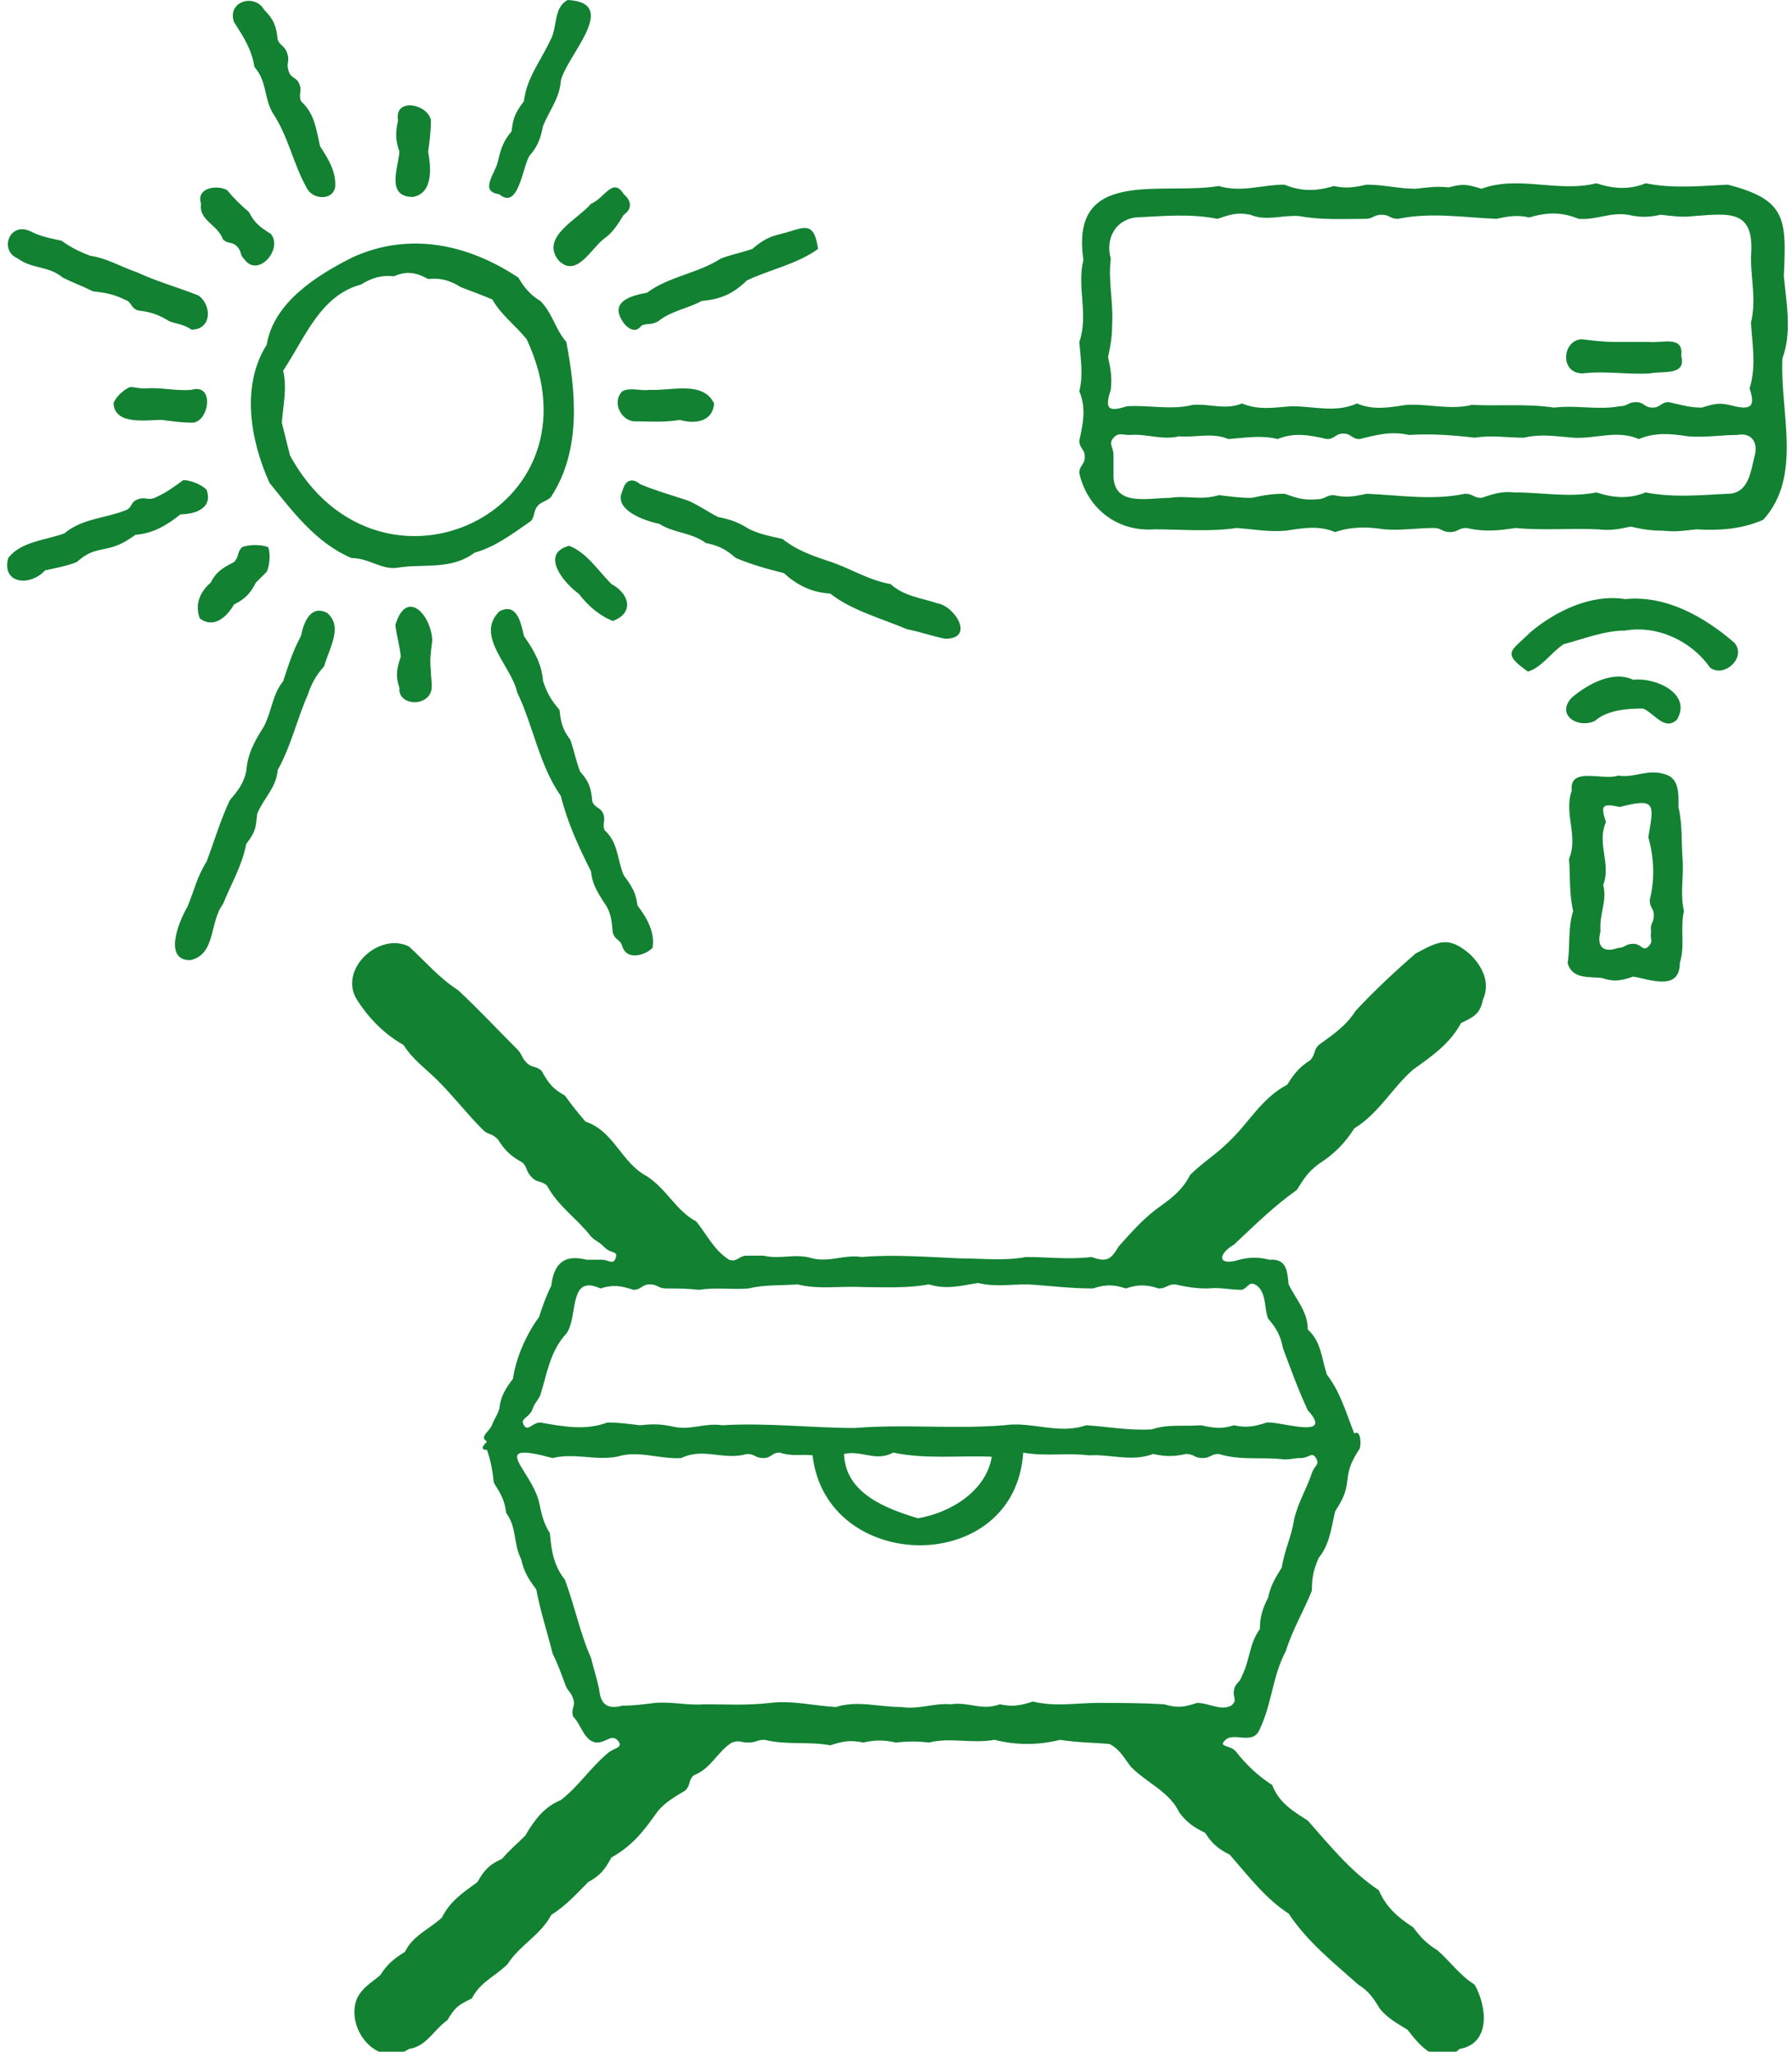
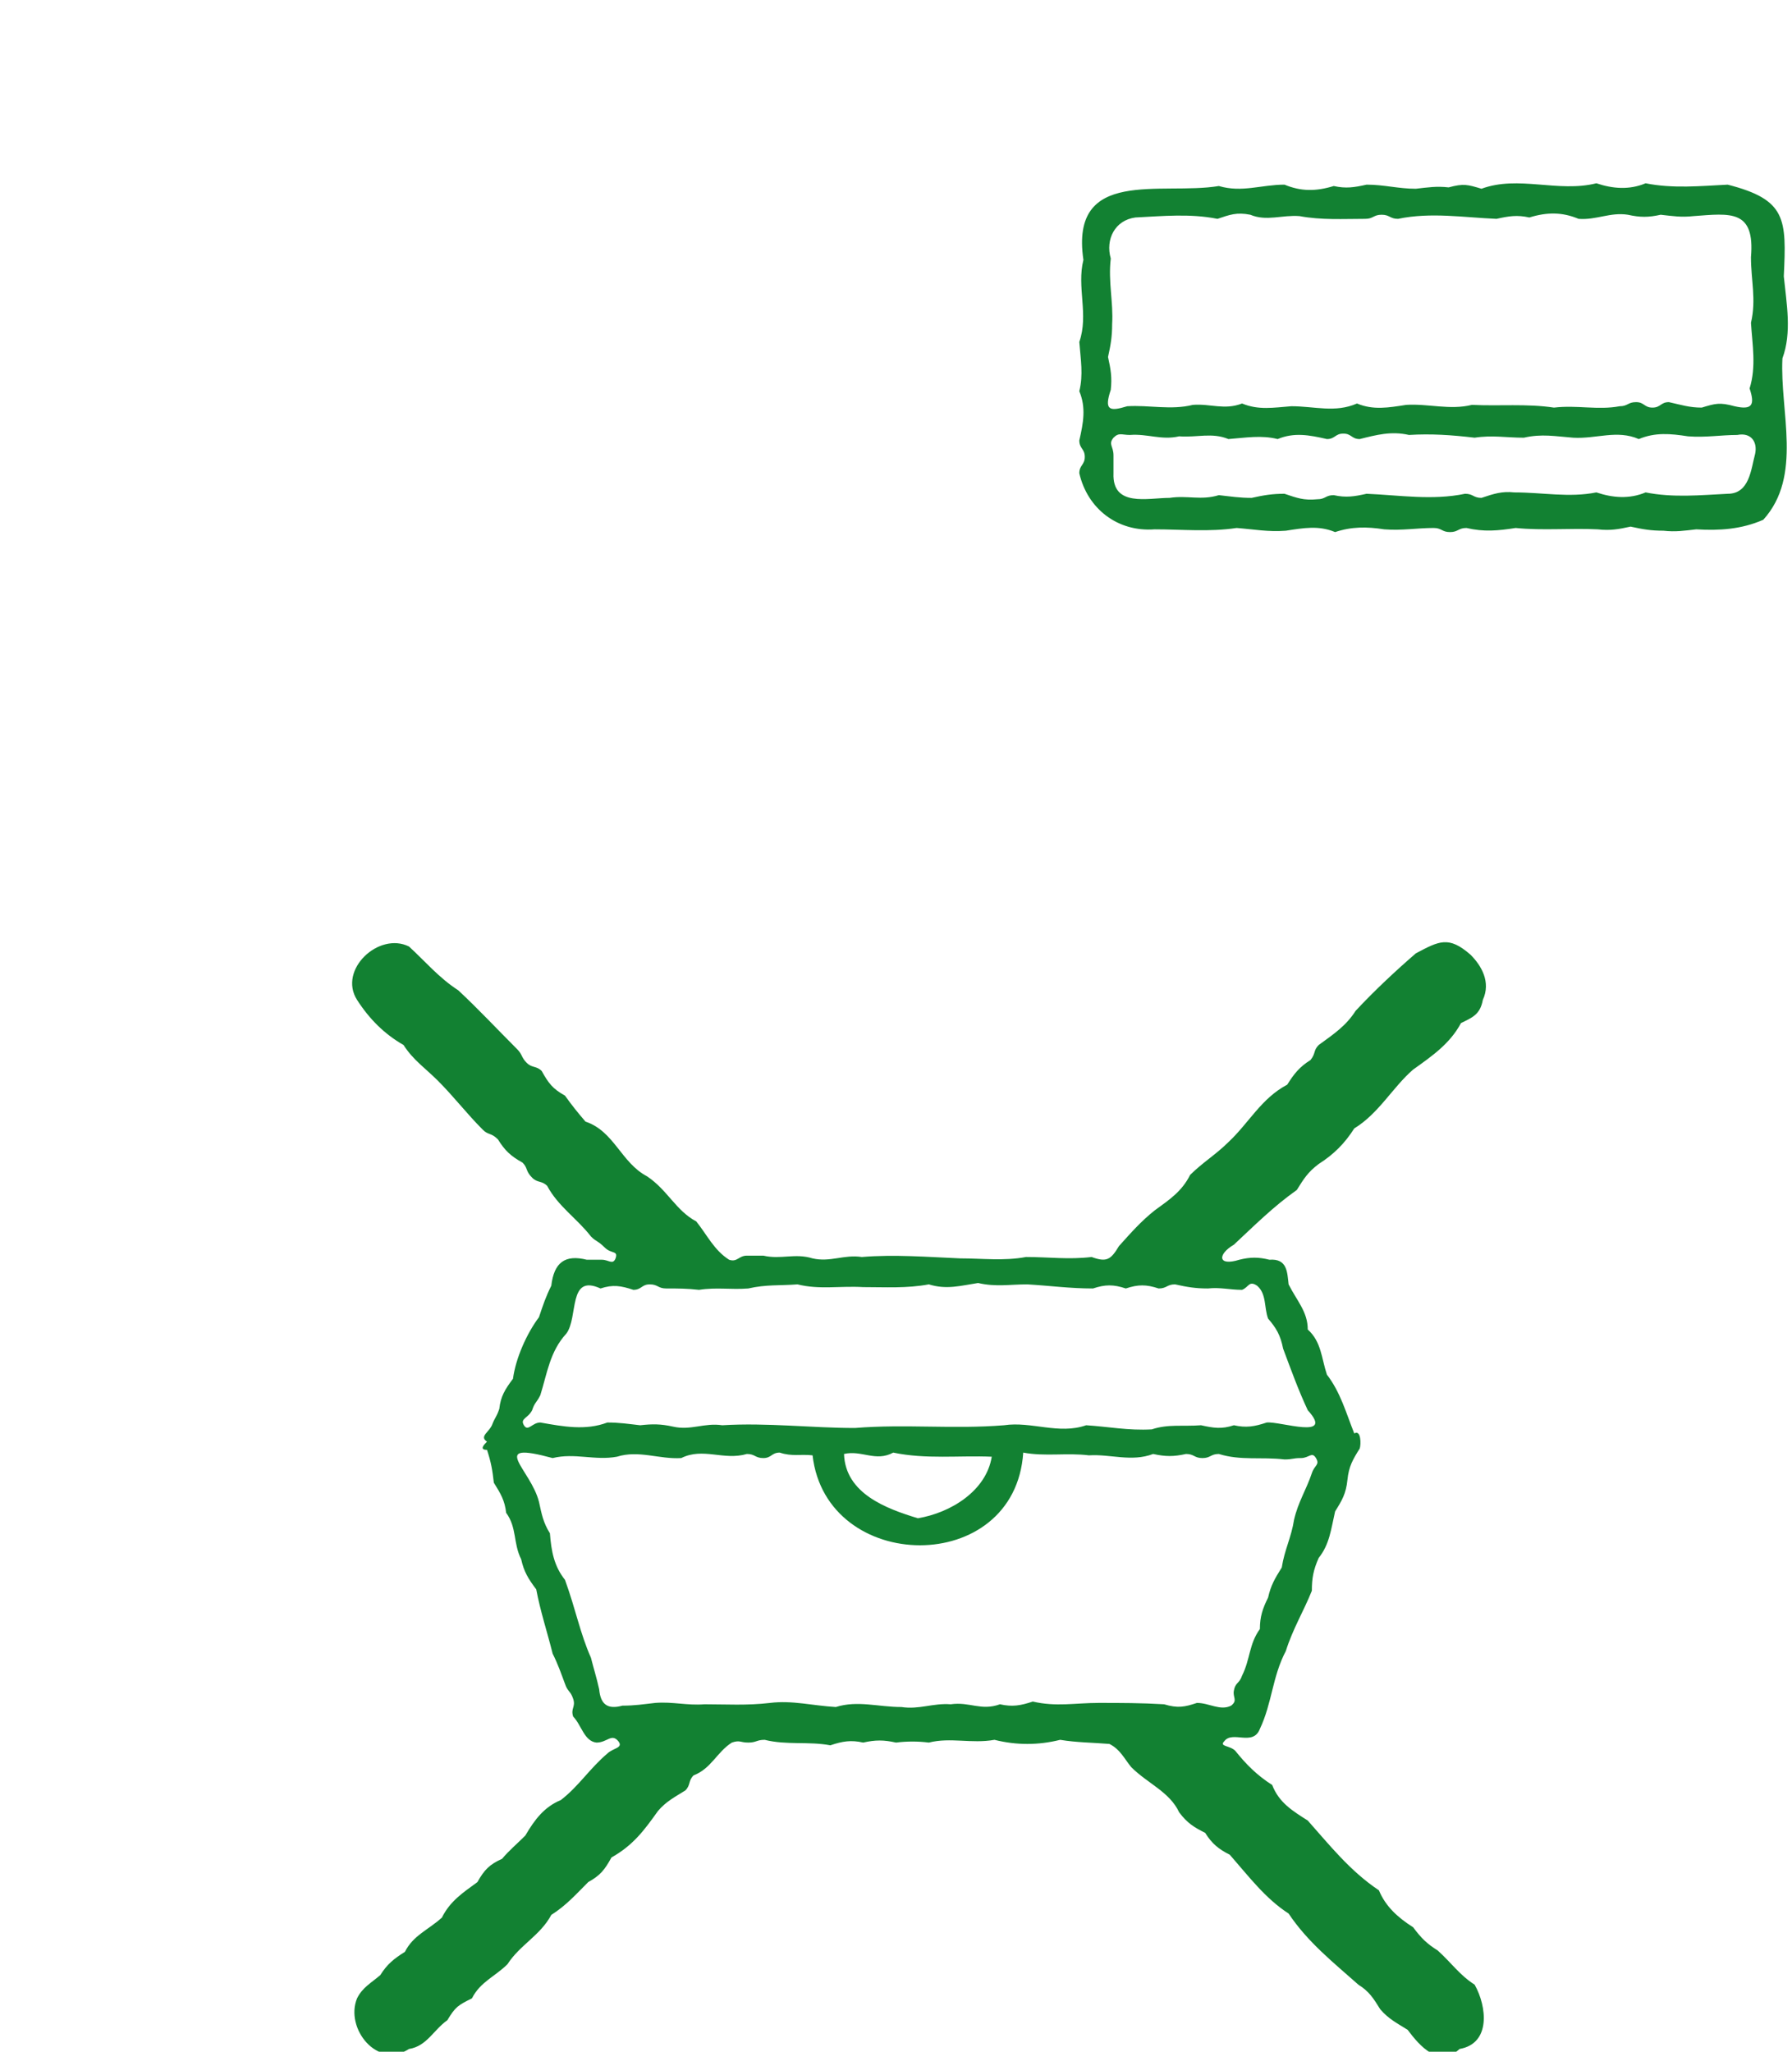
<svg xmlns="http://www.w3.org/2000/svg" version="1.1" id="pic-caution3" x="0px" y="0px" width="131px" height="150px" viewBox="0 0 131 150" style="enable-background:new 0 0 131 150;" xml:space="preserve">
  <style type="text/css">
	.st0{fill:#128132;}
</style>
  <g>
    <path class="st0" d="M126.3,13.5c-2,0.1-4,0.3-6-0.1c-1.2,0.5-2.4,0.4-3.6,0c-2.8,0.7-5.7-0.6-8.4,0.4c-1-0.3-1.3-0.4-2.4-0.1   c-0.9-0.1-1.5,0-2.4,0.1c-1.3,0-2.3-0.3-3.6-0.3c-0.9,0.2-1.5,0.3-2.4,0.1c-1.3,0.4-2.4,0.4-3.6-0.1c-1.7,0-3.1,0.6-4.8,0.1   c-4.2,0.7-10.9-1.4-9.9,5.4c-0.5,2,0.4,4-0.3,6c0.1,1.3,0.3,2.4,0,3.6c0.5,1.2,0.3,2.3,0,3.6c0,0.6,0.4,0.6,0.4,1.2   s-0.4,0.6-0.4,1.2c0.6,2.6,2.8,4.3,5.5,4.1c2,0,4,0.2,6-0.1c1.3,0.1,2.3,0.3,3.6,0.2c1.3-0.2,2.4-0.4,3.6,0.1   c1.2-0.4,2.3-0.4,3.6-0.2c1.3,0.1,2.4-0.1,3.6-0.1c0.6,0,0.6,0.3,1.2,0.3s0.6-0.3,1.2-0.3c1.3,0.3,2.3,0.2,3.6,0c2,0.2,4,0,6,0.1   c0.9,0.1,1.5,0,2.4-0.2c0.9,0.2,1.5,0.3,2.4,0.3c0.9,0.1,1.5,0,2.4-0.1c1.7,0.1,3.3,0,4.9-0.7c2.9-3.2,1.2-7.9,1.4-11.8   c0.7-1.9,0.3-4,0.1-6C130.6,16,130.6,14.6,126.3,13.5 M83,15.9c2-0.1,4-0.3,6,0.1c0.9-0.3,1.4-0.5,2.4-0.3c1.2,0.5,2.3,0,3.6,0.1   c1.6,0.3,3.2,0.2,4.8,0.2c0.6,0,0.6-0.3,1.2-0.3s0.6,0.3,1.2,0.3c2.4-0.5,4.8-0.1,7.2,0c0.9-0.2,1.5-0.3,2.4-0.1   c1.3-0.4,2.4-0.4,3.6,0.1c1.3,0.1,2.3-0.5,3.6-0.3c0.9,0.2,1.5,0.2,2.4,0c0.9,0.1,1.5,0.2,2.4,0.1c2.7-0.2,4.5-0.5,4.2,3   c0,1.7,0.4,3.1,0,4.8c0.1,1.6,0.4,3.2-0.1,4.8c0.4,1.2,0.2,1.6-1.1,1.3c-1.1-0.3-1.4-0.2-2.4,0.1c-0.9,0-1.5-0.2-2.4-0.4   c-0.6,0-0.6,0.4-1.2,0.4c-0.6,0-0.6-0.4-1.2-0.4s-0.6,0.3-1.2,0.3c-1.6,0.3-3.1-0.1-4.8,0.1c-2-0.3-4-0.1-6-0.2   c-1.6,0.4-3.2-0.1-4.8,0c-1.3,0.2-2.4,0.4-3.6-0.1c-1.6,0.7-3.1,0.2-4.8,0.2c-1.3,0.1-2.4,0.3-3.6-0.2c-1.3,0.5-2.3,0-3.6,0.1   c-1.6,0.4-3.2,0-4.8,0.1c-1.3,0.4-1.7,0.3-1.2-1.2c0.1-0.9,0-1.5-0.2-2.4c0.2-0.9,0.3-1.5,0.3-2.4c0.1-1.6-0.3-3.1-0.1-4.8   C80.8,17.5,81.5,16.1,83,15.9 M126.3,36.1c-2,0.1-4,0.3-6-0.1c-1.2,0.5-2.4,0.4-3.6,0c-2,0.4-3.9,0-6,0c-0.9-0.1-1.5,0.1-2.4,0.4   c-0.6,0-0.6-0.3-1.2-0.3c-2.4,0.5-4.8,0.1-7.2,0c-0.9,0.2-1.5,0.3-2.4,0.1c-0.6,0-0.6,0.3-1.2,0.3c-1,0.1-1.5-0.1-2.4-0.4   c-0.9,0-1.5,0.1-2.4,0.3c-0.9,0-1.5-0.1-2.4-0.2c-1.3,0.4-2.3,0-3.6,0.2c-1.6,0-4.2,0.7-4.1-1.8c0-0.7,0-0.7,0-1.3   c0-0.7-0.4-0.8,0-1.3c0.4-0.4,0.6-0.2,1.2-0.2c1.3-0.1,2.3,0.4,3.6,0.1c1.3,0.1,2.4-0.3,3.6,0.2c1.3-0.1,2.4-0.3,3.6,0   c1.2-0.5,2.3-0.3,3.6,0c0.6,0,0.6-0.4,1.2-0.4c0.6,0,0.6,0.4,1.2,0.4c1.2-0.3,2.3-0.6,3.6-0.3c1.6-0.1,3.1,0,4.8,0.2   c1.3-0.2,2.3,0,3.6,0c1.3-0.3,2.3-0.1,3.6,0c1.7,0.1,3.2-0.6,4.8,0.1c1.2-0.5,2.3-0.4,3.6-0.2c1.3,0.1,2.4-0.1,3.6-0.1   c1-0.2,1.5,0.5,1.3,1.4C128,34.3,127.9,36.1,126.3,36.1" />
-     <path class="st0" d="M115.7,27.3c1.7-0.2,3.3,0.1,4.9,0c1-0.2,2.7,0.2,2.3-1.3c0.2-1.5-1.4-0.9-2.3-1c-0.9,0-1.5,0-2.5,0   c-0.9,0-1.6-0.1-2.5-0.2C114.2,24.9,114,27.3,115.7,27.3 M121.7,56.6c-1.3-0.4-2.2,0.3-3.4,0.1c-1.1,0.4-3.6-0.7-3.4,1.1   c-0.6,1.7,0.5,3.3-0.2,5c0.1,1.3,0,2.5,0.3,3.8c-0.4,1.3-0.2,2.5-0.4,3.8c0.3,1.2,1.6,1,2.5,1.1c0.9,0.3,1.4,0.2,2.3-0.1   c1.2,0.2,3.4,1.1,3.4-1c0.4-1.3,0-2.4,0.3-3.8c-0.3-1.3,0-2.4-0.1-3.8c-0.1-1.3,0-2.5-0.3-3.8C122.7,58.1,122.8,56.9,121.7,56.6    M120.5,69.2c-0.4,0.4-0.5-0.2-1.1-0.2s-0.6,0.3-1.1,0.3c-1.1,0.4-1.6-0.1-1.3-1.2c-0.1-1.3,0.5-2.2,0.2-3.4c0.6-1.6-0.5-3,0.2-4.6   c-0.4-1.2-0.3-1.4,1-1.1c2.7-0.7,2.5-0.2,2.1,2.2c0.4,1.5,0.5,3,0.1,4.6c0,0.6,0.3,0.6,0.3,1.1c0,0.6-0.3,0.6-0.2,1.2   C120.6,68.7,120.9,68.8,120.5,69.2 M114.9,51c-1.2,1.3,0.5,2.3,1.7,1.7c0.9-0.8,2.4-0.9,3.5-0.9c0.8,0.3,1.6,1.7,2.5,0.8   c1.1-1.9-1.6-3.1-3.2-2.9C117.9,49,116.1,50,114.9,51 M118.8,43.8c-2.5-0.4-5.1,0.9-6.9,2.4c-1.4,1.4-2.2,1.5-0.2,2.9   c1-0.3,1.7-1.4,2.6-2c1.5-0.4,3-1,4.5-1c2.3-0.4,4.8,0.7,6.2,2.7c1,0.8,2.7-0.7,1.8-1.8C124.6,45.1,121.8,43.5,118.8,43.8    M22.4,13.7c0.4,0.9,1.9,1,2.1,0c0.1-1.1-0.5-2.1-1.1-3c-0.3-1.3-0.4-2.4-1.4-3.3c-0.2-0.6,0.1-0.7-0.1-1.2c-0.2-0.6-0.6-0.4-0.8-1   c-0.2-0.6,0.1-0.7-0.1-1.3c-0.2-0.6-0.5-0.5-0.7-1c-0.1-1-0.3-1.5-1-2.2c-0.7-1.2-2.7-0.6-2.2,0.9c0.7,1.1,1.3,2,1.5,3.3   c0.9,1,0.7,2.2,1.3,3.3C21.1,10,21.4,11.9,22.4,13.7 M1.3,18.9c1.1,0.8,2.2,0.5,3.3,1.4c0.8,0.4,1.4,0.6,2.2,1   c0.9,0.1,1.5,0.2,2.3,0.6c0.6,0.2,0.4,0.6,1,0.8c0.9,0.1,1.5,0.3,2.3,0.8c0.6,0.2,1,0.2,1.6,0.6c1.5,0,1.5-1.8,0.5-2.5   c-1.5-0.6-3-1-4.5-1.7c-1.2-0.4-2.1-1-3.4-1.2c-0.8-0.3-1.4-0.6-2.1-1.1c-0.9-0.2-1.5-0.3-2.3-0.7C0.7,16.2-0.1,18.3,1.3,18.9    M15.1,35.8c-0.4-0.4-1.2-0.7-1.7-0.7c-0.7,0.5-1.2,0.9-2.1,1.3c-0.5,0.2-0.7-0.1-1.2,0.1c-0.6,0.2-0.4,0.6-0.9,0.8   C7.7,37.9,6,37.9,4.7,39c-1.4,0.5-3.2,0.6-4.1,1.8c-0.5,1.9,1.6,2.1,2.7,0.9c0.9-0.2,1.5-0.3,2.3-0.6c0.8-0.7,1.2-0.8,2.2-1   c0.9-0.2,1.4-0.5,2.1-1c1.3-0.1,2.3-0.7,3.3-1.5C14.2,37.6,15.6,37.2,15.1,35.8 M23.9,44.8c-1.2-0.6-1.7,0.7-1.9,1.7   c-0.6,1.1-0.9,2.1-1.3,3.3c-0.8,1-0.8,2.1-1.4,3.3c-0.7,1.1-1.2,2-1.3,3.3c-0.2,0.9-0.6,1.4-1.2,2.1c-0.7,1.5-1.1,2.9-1.7,4.5   c-0.7,1.1-0.9,2.1-1.4,3.3c-0.6,1-1.8,3.9,0.2,3.9c1.9-0.4,1.4-2.8,2.4-4.1c0.6-1.5,1.4-2.8,1.7-4.4c0.7-0.9,0.7-1.2,0.8-2.2   c0.5-1.2,1.4-1.9,1.5-3.2c1-1.8,1.4-3.7,2.2-5.5c0.3-0.9,0.6-1.4,1.2-2.1C24.1,47.3,25.1,45.8,23.9,44.8 M36.5,44.7   c-1.8,1.8,0.9,4,1.3,5.9c1.2,2.5,1.6,5.3,3.2,7.6c0.5,2,1.3,3.7,2.2,5.5c0.1,0.9,0.4,1.4,0.9,2.2c0.6,0.8,0.6,1.4,0.7,2.3   c0.2,0.6,0.5,0.4,0.7,1c0.3,1,1.6,0.7,2.2,0.1c0.2-1.1-0.4-2.2-1.1-3.1c-0.1-0.9-0.4-1.4-1-2.2c-0.5-1.2-0.4-2.4-1.4-3.3   c-0.2-0.5,0.1-0.7-0.1-1.2c-0.2-0.5-0.6-0.4-0.8-0.9c-0.1-1-0.2-1.4-0.9-2.2c-0.3-0.8-0.4-1.4-0.7-2.3c-0.6-0.8-0.7-1.3-0.8-2.2   c-0.6-0.7-0.9-1.2-1.2-2.1c-0.1-1.3-0.7-2.3-1.4-3.3C38.1,45.6,37.8,44,36.5,44.7 M45.5,35.9c-0.7,1.4,1.7,2.2,2.7,2.4   c1.1,0.7,2.3,0.6,3.4,1.4c1,0.2,1.5,0.5,2.2,1.1c1.2,0.5,2.3,0.8,3.5,1.1c1,0.9,2,1.4,3.4,1.5c1.5,1.2,3.7,1.8,5.6,2.6   c1,0.2,1.8,0.5,2.8,0.7c2.2,0,0.7-2.4-0.6-2.6c-1.2-0.4-2.4-0.5-3.4-1.4c-1.7-0.3-3-1.2-4.6-1.7c-1.2-0.4-2.3-0.8-3.3-1.6   c-0.9-0.2-1.5-0.3-2.4-0.7c-0.8-0.5-1.3-0.7-2.3-0.9c-0.8-0.4-1.3-0.8-2.2-1.2c-1.2-0.4-2.3-0.7-3.5-1.2   C46.2,34.9,45.7,35.1,45.5,35.9 M45.4,23.3c0.3,0.6,1,1.2,1.5,0.5c0.5-0.2,0.6,0,1.2-0.3c1-0.8,2.1-0.9,3.2-1.5   c1.3-0.1,2.3-0.5,3.3-1.5c1.7-0.8,3.7-1.2,5.2-2.3c-0.3-2.2-1.1-1.5-2.7-1.1c-0.9,0.2-1.4,0.5-2.1,1.1c-0.9,0.3-1.5,0.4-2.3,0.7   c-1.7,1.1-3.8,1.3-5.4,2.5C46.2,21.6,44.7,22,45.4,23.3 M36.5,14.2c1.4,1.2,1.7-2,2.2-2.8c0.6-0.7,0.8-1.2,1-2.2   c0.5-1.2,1.2-2,1.3-3.3c0.4-1.8,4.4-5.7,0.5-5.9c-1.1,0.6-0.7,2-1.3,3c-0.7,1.5-1.7,2.7-1.9,4.4c-0.6,0.8-0.8,1.2-0.9,2.2   c-0.6,0.7-0.8,1.3-1,2.2C36.2,12.7,35,14,36.5,14.2 M44.8,45.4c1.6-0.6,1.2-2-0.1-2.7c-1-1-1.8-2.3-3.1-2.8   c-2.2,0.6-0.3,2.8,0.7,3.5C43,44.3,43.8,45,44.8,45.4 M46.3,30.8c1.2,0,2.2,0.1,3.4-0.1c1,0.3,2.4,0.2,2.5-1.2   c-0.8-1.7-3.2-0.9-4.7-1c-0.7,0.1-1.4-0.2-2,0.1C44.7,29.4,45.4,30.7,46.3,30.8 M40.8,19c1.3,1.4,2.4-0.8,3.3-1.5   c0.7-0.5,1-1,1.5-1.8c0.6-0.4,0.6-1,0-1.5c-0.8-1.3-1.4,0.3-2.4,0.7C42.3,16,39.5,17.3,40.8,19 M30.2,14.4c1.5-0.3,1.3-2.2,1.1-3.3   c0.1-0.8,0.2-1.4,0.2-2.3c-0.2-1.2-2.7-1.7-2.4,0c-0.2,0.9-0.2,1.4,0.1,2.3C29.1,12.3,28.2,14.4,30.2,14.4 M17.9,19   c1,1.3,2.8-0.8,1.9-1.9c-0.8-0.5-1.2-0.8-1.6-1.6c-0.6-0.5-1.1-1-1.6-1.6c-0.7-0.4-2.3-0.2-1.9,1c-0.2,1.2,1.2,1.5,1.6,2.6   c0.4,0.4,0.7,0.1,1.1,0.6C17.7,18.5,17.5,18.6,17.9,19 M14,28.5c-1.2,0.1-2.2-0.2-3.4-0.1c-0.6,0-0.6-0.1-1.1-0.1   c-0.5,0.2-1.1,0.8-1.2,1.2c0.1,1.6,2.4,1.2,3.5,1.2c0.9,0.1,1.4,0.2,2.3,0.2C15.3,30.8,15.7,28,14,28.5 M14.6,45.2   c1,0.8,2-0.1,2.5-1c0.8-0.4,1.2-0.8,1.6-1.6c0.4-0.4,0.4-0.4,0.8-0.8c0.2-0.4,0.3-1.3,0.1-1.8c-0.5-0.2-1.4-0.2-1.9,0   c-0.4,0.4-0.2,0.7-0.6,1.1c-0.8,0.4-1.3,0.7-1.7,1.5C14.7,43.2,14.2,44.1,14.6,45.2 M28.9,45.7c0.1,0.8,0.3,1.4,0.4,2.3   c-0.3,0.9-0.4,1.4-0.1,2.3c-0.1,1,1.2,1.3,1.9,0.8c0.7-0.5,0.4-1.2,0.4-2c-0.1-0.9,0-1.4,0.1-2.3C31.5,44.9,29.7,43,28.9,45.7    M34.7,40.4c1.5-0.4,2.8-1.4,4.1-2.3c0.3-0.3,0.2-0.8,0.5-1.1c0.2-0.3,0.8-0.4,1-0.7c2.2-3.4,1.8-7.6,1.1-11.3   c-0.8-0.9-1-2.1-1.9-3c-0.7-0.4-1.2-1-1.6-1.7c-3.6-2.4-7.9-3.4-12.1-1.5c-2.6,1.3-5.8,3.3-6.3,6.4c-1.9,3-1.2,7,0.2,10.1   c1.7,2.1,3.4,4.4,6,5.5c1.3,0,2.2,0.9,3.4,0.7C30.9,41.2,33,41.7,34.7,40.4 M21.2,33.3c-0.2-0.8-0.4-1.6-0.6-2.4   c0.1-1.3,0.4-2.5,0.1-3.8c1.6-2.4,2.7-5.5,5.7-6.3c0.8-0.5,1.5-0.7,2.4-0.6c0.9-0.4,1.6-0.3,2.5,0.2c0.9-0.1,1.6,0.1,2.4,0.6   c0.8,0.3,1.6,0.6,2.3,0.9c0.6,1.1,1.7,1.9,2.5,2.9C44.4,37.4,27.7,45.2,21.2,33.3" />
    <path class="st0" d="M107.5,69.8c-1.6-1.4-2.3-1-4-0.1c-1.5,1.3-3,2.7-4.4,4.2c-0.7,1.1-1.6,1.7-2.7,2.5c-0.4,0.4-0.2,0.6-0.6,1.1   c-0.8,0.5-1.2,1-1.7,1.8c-1.9,1-2.8,2.8-4.3,4.2c-0.9,0.9-1.9,1.5-2.8,2.4c-0.6,1.2-1.5,1.8-2.6,2.6c-1,0.8-1.7,1.6-2.6,2.6   c-0.6,1-0.9,1.2-2,0.8c-1.7,0.2-3.1,0-4.8,0c-1.6,0.3-3.2,0.1-4.8,0.1c-2.4-0.1-4.8-0.3-7.2-0.1c-1.3-0.2-2.3,0.4-3.6,0.1   c-1.3-0.4-2.3,0.1-3.6-0.2c-0.6,0-0.6,0-1.2,0c-0.6,0-0.7,0.5-1.3,0.3c-1.1-0.7-1.6-1.8-2.4-2.8c-1.5-0.8-2.1-2.3-3.6-3.3   c-1.9-1-2.4-3.3-4.5-4c-0.6-0.7-1-1.2-1.5-1.9c-0.9-0.5-1.2-0.9-1.7-1.8c-0.4-0.4-0.7-0.2-1.1-0.6c-0.4-0.4-0.3-0.6-0.7-1   c-1.5-1.5-2.8-2.9-4.3-4.3c-1.4-0.9-2.4-2.1-3.6-3.2c-2.2-1.1-5.2,1.7-3.8,3.9c0.9,1.4,2,2.5,3.4,3.3c0.7,1.1,1.6,1.7,2.5,2.6   c1.2,1.2,2.1,2.4,3.3,3.6c0.4,0.4,0.6,0.2,1.1,0.7c0.5,0.8,0.9,1.2,1.8,1.7c0.4,0.4,0.2,0.6,0.7,1.1c0.4,0.4,0.7,0.2,1.1,0.6   c0.8,1.5,2.2,2.4,3.2,3.7c0.4,0.4,0.5,0.3,1,0.8s1,0.2,0.8,0.8c-0.2,0.5-0.5,0.1-1,0.1c-0.6,0-0.6,0-1.1,0   c-1.6-0.4-2.4,0.2-2.6,1.9c-0.4,0.8-0.6,1.4-0.9,2.3c-0.9,1.2-1.7,3-1.9,4.5c-0.6,0.8-0.9,1.3-1,2.2c-0.2,0.6-0.3,0.6-0.5,1.1   c-0.2,0.6-1,0.9-0.4,1.3c-0.2,0.2-0.6,0.6,0,0.6c0.3,0.9,0.4,1.5,0.5,2.4c0.5,0.8,0.8,1.3,0.9,2.2c0.8,1.1,0.5,2.2,1.1,3.4   c0.2,0.9,0.5,1.4,1.1,2.2c0.3,1.6,0.8,3.1,1.2,4.7c0.4,0.8,0.6,1.4,0.9,2.2c0.2,0.6,0.4,0.5,0.6,1.1c0.2,0.6-0.2,0.7,0,1.3   c0.6,0.6,0.8,1.8,1.7,1.9c0.8,0,1.1-0.7,1.6-0.1c0.4,0.5-0.4,0.5-0.8,0.9c-1.3,1.1-2.1,2.4-3.4,3.4c-1.2,0.5-1.9,1.4-2.6,2.6   c-0.6,0.6-1.2,1.1-1.7,1.7c-0.9,0.4-1.3,0.8-1.8,1.7c-1.1,0.8-2,1.4-2.6,2.6c-1,0.9-2.1,1.3-2.7,2.5c-0.8,0.5-1.3,0.9-1.8,1.7   c-0.7,0.6-1.3,0.9-1.7,1.7c-0.9,2.2,1.5,5.2,3.8,3.7c1.3-0.2,1.8-1.4,2.8-2.1c0.6-1,0.8-1.1,1.8-1.6c0.6-1.2,1.7-1.6,2.6-2.5   c0.9-1.4,2.4-2.1,3.2-3.6c1.1-0.7,1.8-1.5,2.7-2.4c0.9-0.5,1.2-0.9,1.7-1.8c1.6-0.9,2.4-2,3.4-3.4c0.6-0.7,1.2-1,2-1.5   c0.4-0.4,0.2-0.7,0.6-1.1c1.3-0.5,1.7-1.7,2.8-2.4c0.6-0.2,0.6,0,1.2,0s0.6-0.2,1.2-0.2c1.6,0.4,3.2,0.1,4.8,0.4   c0.9-0.3,1.5-0.4,2.4-0.2c0.9-0.2,1.5-0.2,2.4,0c0.8-0.1,1.6-0.1,2.4,0c1.6-0.4,3.1,0.1,4.8-0.2c1.6,0.4,3.2,0.4,4.8,0   c1.2,0.2,2.4,0.2,3.6,0.3c0.8,0.4,1.1,1.1,1.6,1.7c1.2,1.2,2.8,1.8,3.5,3.3c0.6,0.8,1.1,1.1,1.9,1.5c0.5,0.8,1,1.2,1.8,1.6   c1.4,1.6,2.6,3.2,4.3,4.3c1.4,2.1,3.3,3.6,5.1,5.2c0.8,0.5,1.1,1,1.6,1.8c0.6,0.7,1.2,1,2,1.5c0.9,1.2,2.3,2.8,3.8,1.4   c2.3-0.4,2-3.1,1.1-4.7c-1.1-0.7-1.7-1.6-2.7-2.5c-0.8-0.5-1.2-0.9-1.8-1.7c-1.1-0.7-2-1.5-2.5-2.7c-2.1-1.4-3.6-3.3-5.2-5.1   c-1.1-0.7-2.1-1.3-2.6-2.6c-1.1-0.7-1.9-1.5-2.7-2.5c-0.4-0.4-1.2-0.3-0.8-0.7c0.6-0.8,2.1,0.4,2.6-0.9c0.9-1.9,0.9-3.8,1.9-5.7   c0.5-1.6,1.3-2.9,1.9-4.4c0-0.9,0.1-1.5,0.5-2.4c0.8-1,0.9-2.1,1.2-3.4c0.5-0.8,0.8-1.3,0.9-2.3c0.1-1,0.4-1.5,0.9-2.3   c0.1-0.3,0.1-1.4-0.4-1.1c-0.6-1.5-1-3-2-4.3c-0.4-1.2-0.4-2.4-1.4-3.3c0-1.3-0.8-2.1-1.4-3.3c-0.1-0.9-0.1-1.9-1.4-1.8   c-0.8-0.2-1.4-0.2-2.2,0c-1.6,0.5-1.6-0.4-0.4-1.1c1.5-1.4,2.9-2.8,4.6-4c0.5-0.8,0.8-1.3,1.6-1.9c1.1-0.7,1.9-1.5,2.6-2.6   c1.8-1.1,2.8-3,4.3-4.3c1.4-1,2.7-1.9,3.5-3.4c0.8-0.4,1.4-0.6,1.6-1.7C109,71.8,108.3,70.6,107.5,69.8 M90,124.7   c-0.8,0.4-1.6-0.2-2.5-0.2c-0.9,0.3-1.4,0.4-2.4,0.1c-1.7-0.1-3.1-0.1-4.8-0.1c-1.7,0-3.1,0.3-4.8-0.1c-0.9,0.3-1.5,0.4-2.4,0.2   c-1.4,0.5-2.2-0.2-3.6,0c-1.3-0.1-2.3,0.4-3.6,0.2c-1.7,0-3.2-0.5-4.8,0c-1.7-0.1-3.2-0.5-4.8-0.3c-1.7,0.2-3.2,0.1-4.8,0.1   c-1.3,0.1-2.3-0.2-3.6-0.1c-0.9,0.1-1.5,0.2-2.4,0.2c-1.1,0.3-1.6-0.1-1.7-1.2c-0.2-0.9-0.4-1.5-0.6-2.3c-0.8-1.8-1.1-3.5-1.9-5.7   c-0.8-1-1-2.1-1.1-3.4c-0.5-0.8-0.6-1.4-0.8-2.3c-0.6-2.4-3.8-4.5,1-3.2c1.6-0.4,3.1,0.2,4.7-0.1c1.6-0.5,3.1,0.2,4.7,0.1   c1.6-0.8,3.1,0.2,4.8-0.3c0.6,0,0.6,0.3,1.2,0.3c0.6,0,0.6-0.4,1.2-0.4c0.9,0.3,1.5,0.1,2.4,0.2c1,8.7,14.8,8.9,15.4-0.2   c1.6,0.3,3.2,0,4.8,0.2c1.6-0.1,3.1,0.5,4.7-0.1c0.9,0.2,1.5,0.2,2.4,0c0.6,0,0.6,0.3,1.2,0.3c0.6,0,0.6-0.3,1.2-0.3   c1.6,0.5,3.1,0.2,4.8,0.4c0.6,0,0.6-0.1,1.2-0.1s0.8-0.5,1.1,0s-0.1,0.5-0.3,1.1c-0.4,1.2-1,2.1-1.3,3.4c-0.2,1.3-0.7,2.2-0.9,3.5   c-0.5,0.8-0.8,1.3-1,2.2c-0.4,0.8-0.6,1.4-0.6,2.3c-0.8,1.1-0.7,2.2-1.3,3.4c-0.2,0.6-0.5,0.5-0.6,1.1   C90.1,124.1,90.5,124.3,90,124.7 M61.7,106.3c1.3-0.3,2.3,0.6,3.6-0.1c2.4,0.5,4.8,0.2,7.2,0.3c-0.4,2.5-3,4.1-5.4,4.5   C64.8,110.3,61.8,109.2,61.7,106.3 M91.9,94c0.7,0.6,0.5,1.6,0.8,2.4c0.6,0.7,0.9,1.2,1.1,2.2c0.6,1.6,1.1,3,1.8,4.5   c2,2.2-2,0.8-3,0.9c-0.9,0.3-1.5,0.4-2.4,0.2c-0.9,0.3-1.5,0.2-2.4,0c-1.3,0.1-2.4-0.1-3.6,0.3c-1.7,0.1-3.2-0.2-4.8-0.3   c-2,0.7-4-0.3-6,0c-3.7,0.3-7.2-0.1-10.9,0.2c-3.2,0-6.4-0.4-9.7-0.2c-1.3-0.2-2.3,0.4-3.6,0.1c-0.9-0.2-1.5-0.2-2.4-0.1   c-0.9-0.1-1.5-0.2-2.4-0.2c-1.6,0.6-3.2,0.3-4.9,0c-0.6,0-0.9,0.7-1.2,0.2c-0.3-0.5,0.3-0.5,0.6-1.1c0.2-0.6,0.3-0.5,0.6-1.1   c0.5-1.6,0.7-3.2,1.9-4.5c0.9-1.2,0.1-4.4,2.5-3.3c0.9-0.3,1.5-0.2,2.4,0.1c0.6,0,0.6-0.4,1.2-0.4s0.6,0.3,1.2,0.3   c0.9,0,1.5,0,2.4,0.1c1.3-0.2,2.3,0,3.6-0.1c1.3-0.3,2.3-0.2,3.6-0.3c1.6,0.4,3.1,0.1,4.8,0.2c1.6,0,3.2,0.1,4.8-0.2   c1.3,0.4,2.3,0.1,3.6-0.1c1.3,0.3,2.3,0.1,3.6,0.1c1.7,0.1,3.1,0.3,4.8,0.3c0.9-0.3,1.5-0.3,2.4,0c0.9-0.3,1.5-0.3,2.4,0   c0.6,0,0.6-0.3,1.2-0.3c0.9,0.2,1.5,0.3,2.4,0.3c0.9-0.1,1.6,0.1,2.5,0.1C91.3,94.1,91.3,93.6,91.9,94" />
  </g>
</svg>